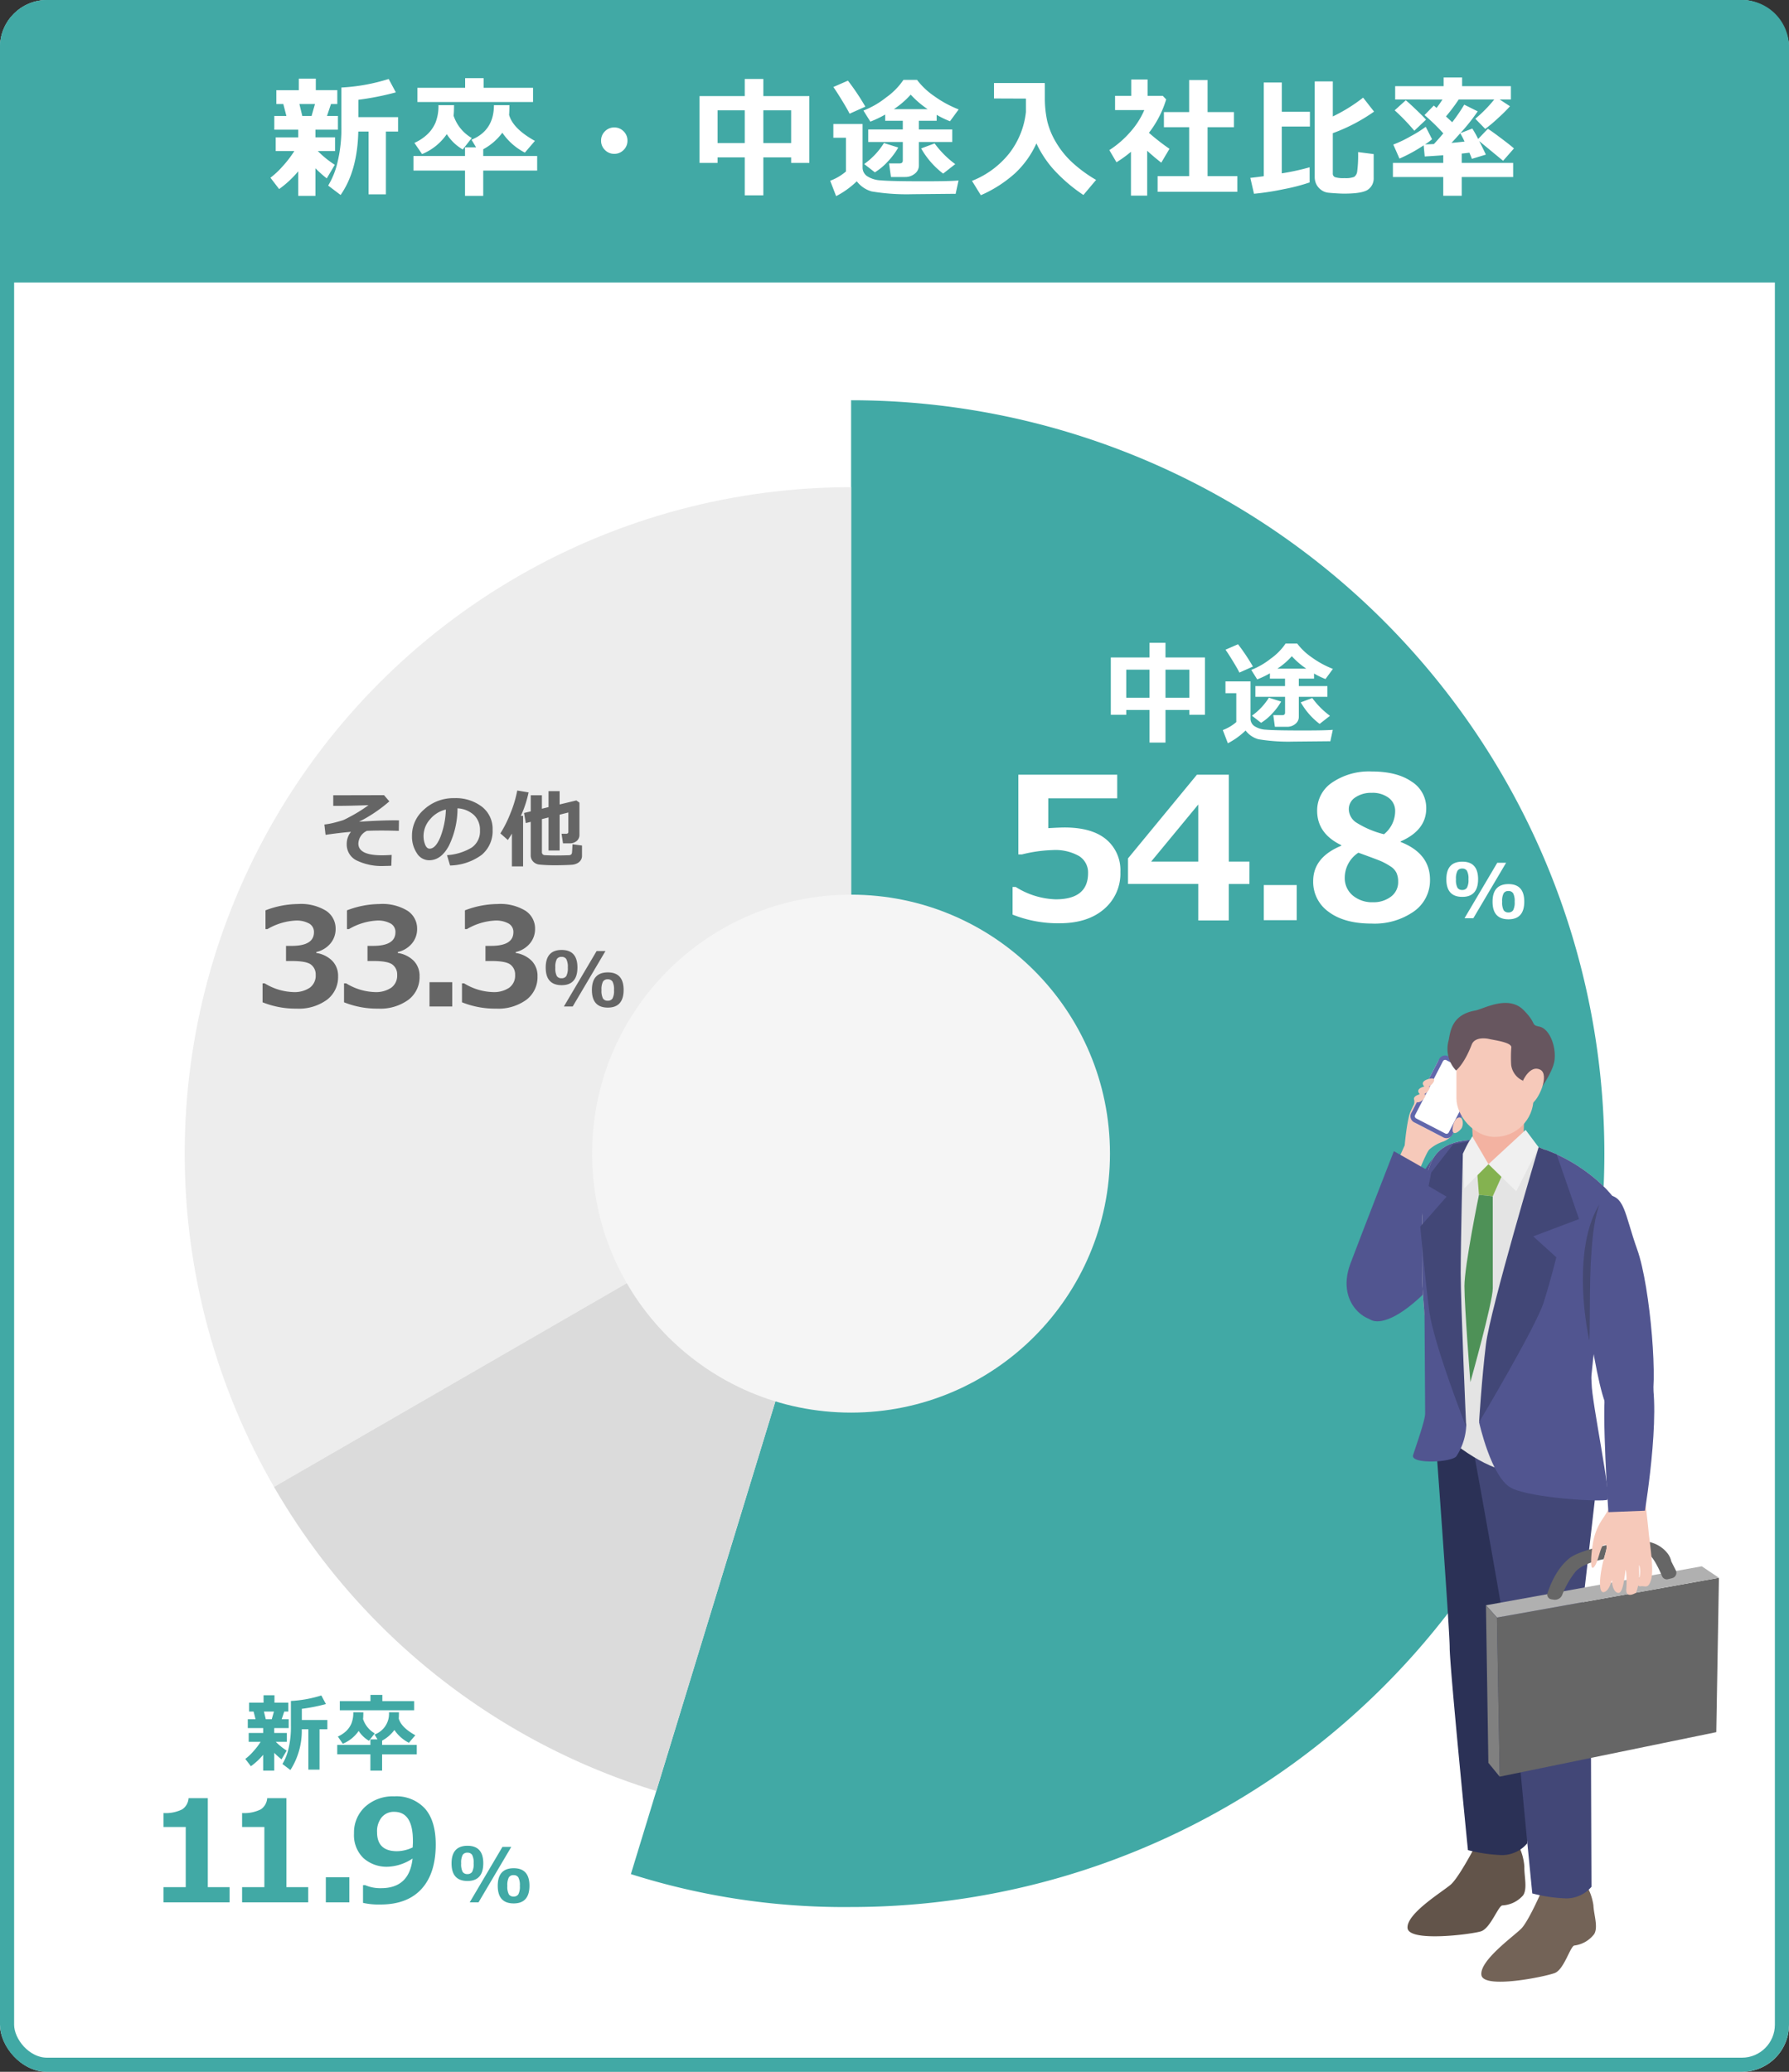
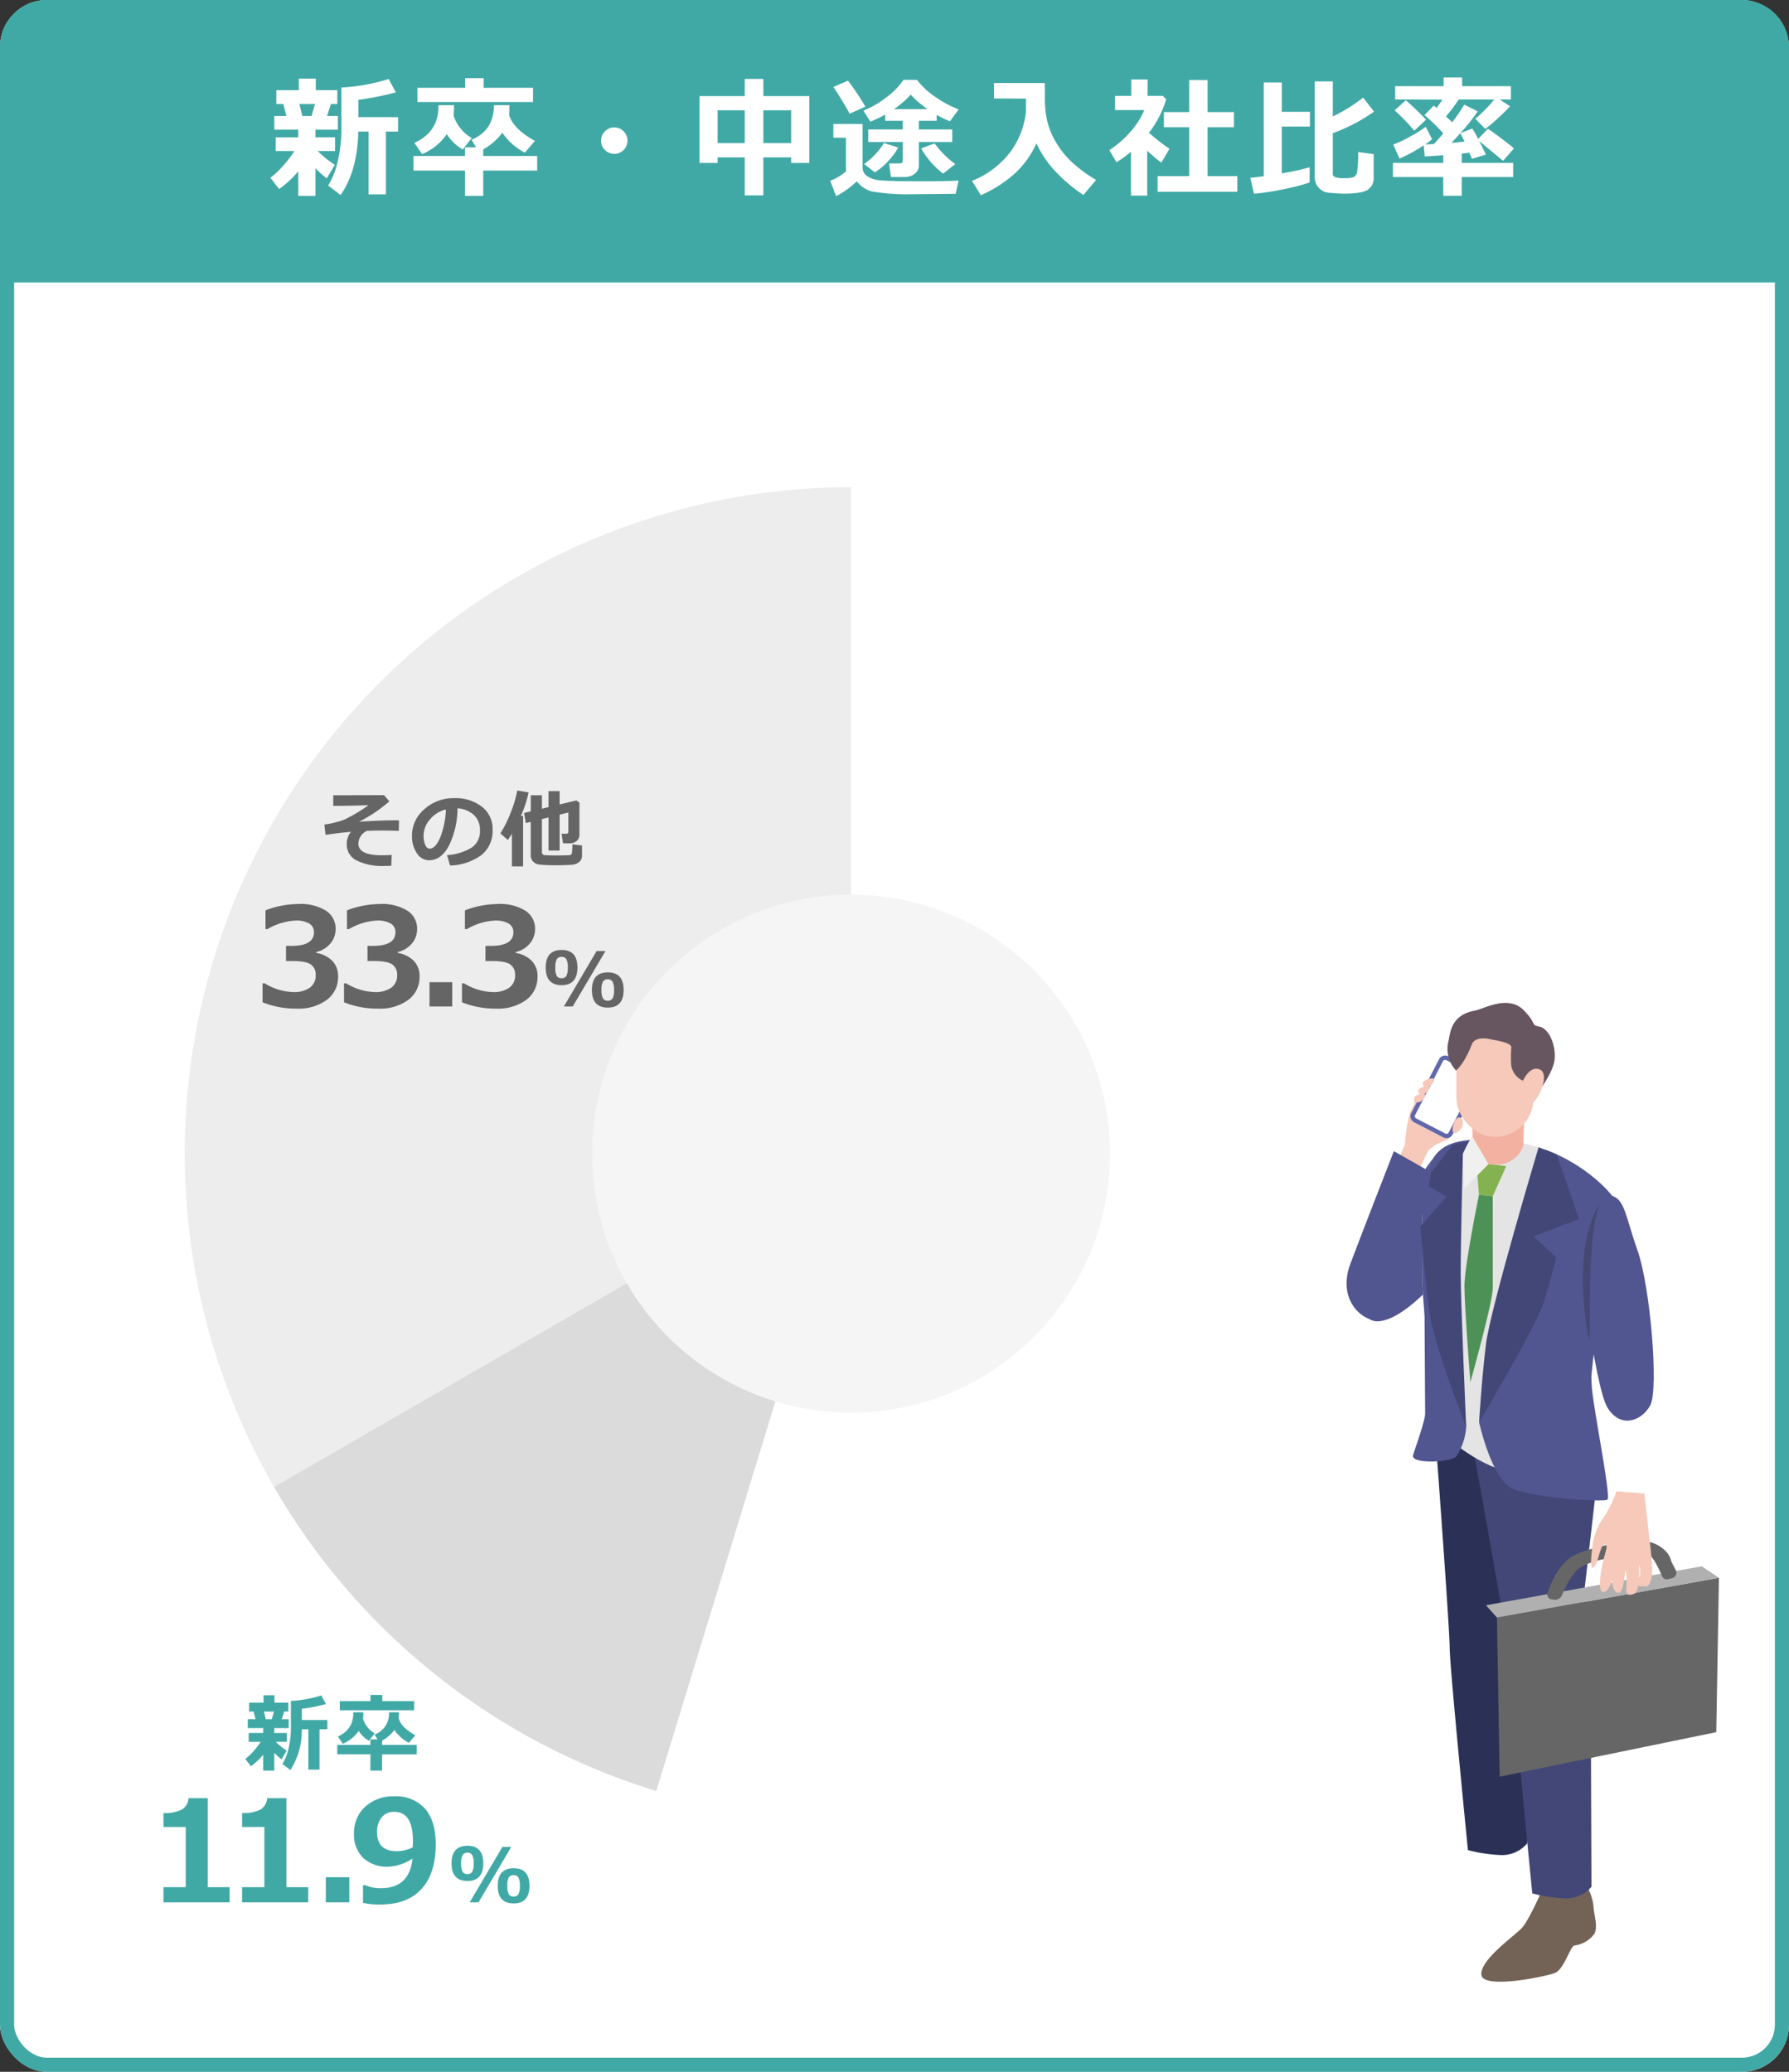
<svg xmlns="http://www.w3.org/2000/svg" width="380" height="440" viewBox="0 0 380 440">
  <rect x="0" y="0" width="380" height="440" fill="#333333" stroke="none" />
  <defs>
    <clipPath id="clip-path">
      <circle id="楕円形_178" data-name="楕円形 178" cx="141.538" cy="141.538" r="141.538" transform="translate(0 0)" fill="#f5f5f5" />
    </clipPath>
    <clipPath id="clip-path-2">
      <path id="パス_4593" data-name="パス 4593" d="M-301.3,476.31c13,.78,21.929,9.4,23.981,12.531s-1.729,20.524-3.457,26.573-2.916,31.218-2.916,31.218-9.722.972-16.312-.108-14.367-8.317-14.367-8.317-3.78-23.008-3.888-33.054-.324-20.956,2.484-25.277S-306.7,475.985-301.3,476.31Z" transform="translate(318.313 -476.119)" fill="none" />
    </clipPath>
  </defs>
  <g id="img03" transform="translate(-1020 -739)">
    <g id="長方形_23506" data-name="長方形 23506" transform="translate(1020 739)" fill="#fff" stroke="#41a9a5" stroke-width="3">
      <rect width="380" height="440" rx="10" stroke="none" />
      <rect x="1.5" y="1.5" width="377" height="437" rx="8.5" fill="none" />
    </g>
    <g id="グループ_9140" data-name="グループ 9140" transform="translate(1154.007 824.003)">
      <g id="グループ_9139" data-name="グループ 9139" transform="translate(0)">
-         <path id="パス_4407" data-name="パス 4407" d="M1111.906,1225.48v-160a160,160,0,0,1,0,320,149.576,149.576,0,0,1-46.775-6.992Z" transform="translate(-1065.131 -1065.48)" fill="#41a9a5" />
-       </g>
+         </g>
    </g>
    <g id="マスクグループ_68" data-name="マスクグループ 68" transform="translate(1059.231 842.465)" clip-path="url(#clip-path)">
      <g id="グループ_9141" data-name="グループ 9141" transform="translate(-18.462 -18.462)">
        <g id="グループ_9136" data-name="グループ 9136">
          <g id="グループ_9135" data-name="グループ 9135">
            <path id="パス_4405" data-name="パス 4405" d="M1133.139,1225.48l-138.553,80a160.007,160.007,0,0,1,58.559-218.565c25.406-14.668,50.658-21.435,79.994-21.435Z" transform="translate(-973.125 -1065.48)" fill="#ededed" />
          </g>
        </g>
        <g id="グループ_9138" data-name="グループ 9138" transform="translate(21.461 160)">
          <g id="グループ_9137" data-name="グループ 9137">
            <path id="パス_4406" data-name="パス 4406" d="M1129.115,1195.48l-46.775,153.008q-60.332-18.447-91.777-73.008Z" transform="translate(-990.562 -1195.48)" fill="#dbdbdb" />
          </g>
        </g>
      </g>
    </g>
    <circle id="楕円形_177" data-name="楕円形 177" cx="55" cy="55" r="55" transform="translate(1145.769 929.003)" fill="#f5f5f5" />
    <path id="パス_5975" data-name="パス 5975" d="M15.2-1.441l-.079,2.3q-.765.044-1.459.044A12.231,12.231,0,0,1,7.743-.268,3.748,3.748,0,0,1,5.651-3.727a4.013,4.013,0,0,1,.9-2.619q-2.373.2-5.4.642L.9-7.9a14.737,14.737,0,0,0,2.281-.435q1.288-.338,1.723-.5T6.948-9.879a30.377,30.377,0,0,0,3.327-2.127q-4.1.149-6.812.149H2.786v-2.25l10.784-.026L14.7-12.814A31.34,31.34,0,0,1,8.279-8.49q4.57-.3,7.673-.3l.791.009-.035,2.232q-2.083-.07-3.691-.07-1.45,0-3.067.062A3.087,3.087,0,0,0,8.121-3.85q0,2.487,4.983,2.487Q14.045-1.362,15.2-1.441ZM27.6.809l-.65-2.2A11.511,11.511,0,0,0,32.193-3a4.15,4.15,0,0,0,1.758-3.647A4.326,4.326,0,0,0,32.685-9.9a5.625,5.625,0,0,0-3.507-1.437,18.152,18.152,0,0,1-1.841,7.976Q25.681-.308,23.167-.308A3.049,3.049,0,0,1,20.521-1.85a6.293,6.293,0,0,1-1.011-3.529V-5.6a7.254,7.254,0,0,1,2.448-5.383A9.237,9.237,0,0,1,28.133-13.5h.36a9.157,9.157,0,0,1,5.849,1.806,5.919,5.919,0,0,1,2.29,4.909,6.56,6.56,0,0,1-2.307,5.326A11.741,11.741,0,0,1,27.6.809Zm-.888-11.892a6.237,6.237,0,0,0-3.362,2.074,5.32,5.32,0,0,0-1.384,3.551,4.859,4.859,0,0,0,.343,1.846q.343.844.958.844,1.239,0,2.25-2.408A17.727,17.727,0,0,0,26.709-11.083ZM43.108.993H40.735V-5.968q-.369.624-.861,1.362L38.283-6.012a24.729,24.729,0,0,0,2.127-4.245,24.465,24.465,0,0,0,1.459-4.86l2.408.4a24.026,24.026,0,0,1-1.635,4.983h.466ZM55.624-1.239a1.629,1.629,0,0,1-.277.936,1.982,1.982,0,0,1-.76.655A2.875,2.875,0,0,1,53.5.646q-.6.048-1.666.079t-1.96.031q-.958,0-1.806-.04t-1.446-.1A2.187,2.187,0,0,1,45.6.268a2,2,0,0,1-.646-.694,1.878,1.878,0,0,1-.224-.918V-8.464L43.688-8.2l-.378-2.145,1.424-.343v-3.419h2.373v2.856l1.406-.343v-3.384h2.355v2.821l3.56-.853.65.466v6.8A1.683,1.683,0,0,1,54.5-4.4a2.24,2.24,0,0,1-1.525.5H51.59l-.308-2.03h.958q.483,0,.483-.4V-10.45l-1.854.466v7.611H48.514V-9.4l-1.406.352V-2.03a.611.611,0,0,0,.536.633q1.2.07,2.364.07.765,0,1.723-.018l1.187-.035a.672.672,0,0,0,.374-.132.564.564,0,0,0,.193-.338q.048-.224.119-1.85l2.021.264Z" transform="translate(1088 922.003)" fill="#656565" />
    <path id="パス_5972" data-name="パス 5972" d="M4.3-4.531Q.914-4.531.914-8.266T4.3-12.008q3.352,0,3.352,3.719Q7.648-4.531,4.3-4.531Zm-.016-6.008a1.126,1.126,0,0,0-1.012.477,3.533,3.533,0,0,0-.316,1.8,3.506,3.506,0,0,0,.316,1.8A1.132,1.132,0,0,0,4.281-6a1.126,1.126,0,0,0,1.012-.477,3.533,3.533,0,0,0,.316-1.8,3.519,3.519,0,0,0-.316-1.777A1.117,1.117,0,0,0,4.281-10.539Zm9.32-1.234L6.648,0H4.773l6.953-11.773ZM14.109.234q-3.383,0-3.383-3.734t3.383-3.742q3.352,0,3.352,3.719Q17.461.234,14.109.234Zm-.016-6.008a1.126,1.126,0,0,0-1.012.477,3.533,3.533,0,0,0-.316,1.8,3.506,3.506,0,0,0,.316,1.8,1.132,1.132,0,0,0,1.012.469,1.126,1.126,0,0,0,1.012-.477,3.533,3.533,0,0,0,.316-1.8,3.519,3.519,0,0,0-.316-1.777A1.117,1.117,0,0,0,14.094-5.773Z" transform="translate(1115 1143.003)" fill="#41a9a5" />
    <path id="パス_5971" data-name="パス 5971" d="M17.769,0H3.721V-3.223H8.452V-16H3.721v-2.959A7.849,7.849,0,0,0,7.7-19.739a3.089,3.089,0,0,0,1.355-2.38H13.14v18.9h4.629Zm16.7,0H20.423V-3.223h4.731V-16H20.423v-2.959a7.849,7.849,0,0,0,3.977-.784,3.089,3.089,0,0,0,1.355-2.38h4.087v18.9h4.629Zm8.739,0h-5V-5.332h5Zm2.9.117V-3.647h.454A8.1,8.1,0,0,0,49.937-3q6.021,0,6.694-6.3a10.155,10.155,0,0,1-5.215,1.743A7.388,7.388,0,0,1,46.187-9.4a6.775,6.775,0,0,1-1.992-5.229,7.388,7.388,0,0,1,2.38-5.676,8.726,8.726,0,0,1,6.174-2.2,8.217,8.217,0,0,1,6.519,2.6q2.285,2.6,2.285,7.625,0,6.138-3.025,9.448T49.761.469A14.816,14.816,0,0,1,46.114.117ZM56.661-11.66q0-.146.029-.659t.015-.747q0-6.152-3.984-6.152a3.322,3.322,0,0,0-2.629,1.15,4.685,4.685,0,0,0-1,3.186q0,4.028,4.248,4.028A7.929,7.929,0,0,0,56.661-11.66Z" transform="translate(1051 1143.003)" fill="#41a9a5" />
    <path id="パス_5976" data-name="パス 5976" d="M18.621-5.637H13.559V1.277H10.172V-5.637H5.227v1.008H1.945V-16.793h8.227V-19.91h3.387v3.117h8.379V-4.629H18.621ZM13.559-8.25h5.063V-14.2H13.559Zm-8.332,0h4.945V-14.2H5.227ZM41.881-4.2a1.881,1.881,0,0,1-.75,1.529,2.7,2.7,0,0,1-1.746.6H36.8l-.34-2.473h1.9q.6,0,.6-.527V-8.437H32.659v-2.285h6.293V-12.3H35.741V-13.43a19.7,19.7,0,0,1-2.7,1.289L31.78-14.156a15.952,15.952,0,0,0,4.113-2.373,12.6,12.6,0,0,0,3.176-3.217h2.473a13.339,13.339,0,0,0,3.141,2.965,19.989,19.989,0,0,0,4.441,2.414l-1.582,2.156a17.263,17.263,0,0,1-2.426-1.172V-12.3H41.881v1.582h6.07v2.285h-6.07ZM37.323-14.414h6.152a17.06,17.06,0,0,1-3.082-2.648A15.581,15.581,0,0,1,37.323-14.414Zm-5.191-.457L29.26-13.582q-.293-.645-1.365-2.4t-1.588-2.461l2.66-1.16A43.094,43.094,0,0,1,32.131-14.871ZM49.1-1.43l-.527,2.438Q48.385,1,48.081,1l-7.324.07a38.75,38.75,0,0,1-7.465-.5,5.159,5.159,0,0,1-2.719-1.852,15.731,15.731,0,0,1-3.762,2.707l-1.078-2.8A9.558,9.558,0,0,0,28.6-3.07V-9.211h-2.3v-2.5h5.32v7.922a1.9,1.9,0,0,0,.791,1.547,4.894,4.894,0,0,0,2.537.785q1.746.164,7.746.164Q47.6-1.289,49.1-1.43Zm-10.969-6A13.323,13.323,0,0,1,36.18-4.84a10.955,10.955,0,0,1-2.314,1.922L31.92-4.43a13.3,13.3,0,0,0,3.6-3.82ZM48.5-4.406,46.3-2.684a15.226,15.226,0,0,1-4.008-4.582l2.449-.914A17.365,17.365,0,0,0,48.5-4.406Z" transform="translate(1254 895.425)" fill="#fff" />
    <path id="パス_5970" data-name="パス 5970" d="M3.9-2.329A14.077,14.077,0,0,1,1.292.1L.105-1.45A11.174,11.174,0,0,0,1.767-3.006a14.9,14.9,0,0,0,1.6-2.083H.826V-6.961H3.9V-8.007H.633V-9.879H2.285l-.422-1.635H.914V-13.4H3.981v-1.573H6.3V-13.4H9.237v1.89H8.376L7.831-9.879H9.325v1.872H6.249v1.046H8.93v1.872H6.574a13.5,13.5,0,0,0,2.32,1.872L7.8-1.362a15.6,15.6,0,0,1-1.547-1.38V1.028H3.9Zm.158-9.185.4,1.635H5.722l.466-1.635ZM15.873.817H13.5V-7.752H12.1A15.449,15.449,0,0,1,9.686.905L7.989-.378A10.724,10.724,0,0,0,9.233-3.423a19.842,19.842,0,0,0,.558-5.155v-5.186a25.892,25.892,0,0,0,6.46-1.169l.976,1.828a37.521,37.521,0,0,1-5.115,1.011v2.373h5.423v1.969H15.873Zm20.091-12.6H20.179v-1.942h6.513v-1.318h2.522v1.318h6.75Zm-10.784.431q-.009.958-.062,1.441A5.539,5.539,0,0,0,27.6-6.873l-1.23,1.564A6.392,6.392,0,0,1,24.186-7.4a7.593,7.593,0,0,1-3.375,2.725L19.766-6.205A6.416,6.416,0,0,0,21.51-7.352,4.819,4.819,0,0,0,22.64-8.965a6.05,6.05,0,0,0,.4-2.391ZM29.161,1.028H26.674V-2.426h-7.04v-2h7.04V-5.6h1.512l-.624-1.037a4.669,4.669,0,0,0,3.059-4.72h2.118q-.009.932-.044,1.327.527,1.89,3.524,3.551l-1.371,1.6a8.289,8.289,0,0,1-3.076-2.716,7.936,7.936,0,0,1-2.61,2.259v.914h7.365v2H29.161Z" transform="translate(1072 1114.003)" fill="#41a9a5" />
    <path id="パス_5978" data-name="パス 5978" d="M4.3-4.531Q.914-4.531.914-8.266T4.3-12.008q3.352,0,3.352,3.719Q7.648-4.531,4.3-4.531Zm-.016-6.008a1.126,1.126,0,0,0-1.012.477,3.533,3.533,0,0,0-.316,1.8,3.506,3.506,0,0,0,.316,1.8A1.132,1.132,0,0,0,4.281-6a1.126,1.126,0,0,0,1.012-.477,3.533,3.533,0,0,0,.316-1.8,3.519,3.519,0,0,0-.316-1.777A1.117,1.117,0,0,0,4.281-10.539Zm9.32-1.234L6.648,0H4.773l6.953-11.773ZM14.109.234q-3.383,0-3.383-3.734t3.383-3.742q3.352,0,3.352,3.719Q17.461.234,14.109.234Zm-.016-6.008a1.126,1.126,0,0,0-1.012.477,3.533,3.533,0,0,0-.316,1.8,3.506,3.506,0,0,0,.316,1.8,1.132,1.132,0,0,0,1.012.469,1.126,1.126,0,0,0,1.012-.477,3.533,3.533,0,0,0,.316-1.8,3.519,3.519,0,0,0-.316-1.777A1.117,1.117,0,0,0,14.094-5.773Z" transform="translate(1326.307 934.003)" fill="#fff" />
-     <path id="パス_5977" data-name="パス 5977" d="M3.076-1.189V-7.055h.677a16.9,16.9,0,0,0,8.47,2.625q6.891,0,6.891-5.558a4.106,4.106,0,0,0-1.907-3.63,10.219,10.219,0,0,0-5.64-1.271,29.84,29.84,0,0,0-6.5.923H4.307V-30.905h21v5.024H10.664v6.337q2.358-.144,3.466-.144,5.783,0,8.818,2.512a8.521,8.521,0,0,1,3.035,6.942A9.906,9.906,0,0,1,22.5-2.348q-3.486,3-9.454,3A25.987,25.987,0,0,1,3.076-1.189Zm50.318-6.5H49.005V.062h-6.48V-7.69H27.6v-5.435l14.643-17.78h6.768v18.457h4.389ZM42.525-12.448v-12.12L32.517-12.448ZM63.435,0H56.442V-7.465h6.993ZM72.9-15.812v-.123q-5.127-2.461-5.127-7.321a7.125,7.125,0,0,1,3.2-5.988,13.921,13.921,0,0,1,8.408-2.338q5.332,0,8.449,2.143a6.6,6.6,0,0,1,3.117,5.691q0,4.635-5.435,7.014v.123q6.234,2.44,6.234,8.019a8.055,8.055,0,0,1-3.415,6.727A14.557,14.557,0,0,1,79.32.718q-5.763,0-9.075-2.471a7.78,7.78,0,0,1-3.312-6.552Q66.933-13.351,72.9-15.812Zm11.443-7.321a3.425,3.425,0,0,0-1.374-2.851,5.689,5.689,0,0,0-3.589-1.066,5.989,5.989,0,0,0-3.486.964A2.958,2.958,0,0,0,74.5-23.543,3.458,3.458,0,0,0,76-20.795a19.908,19.908,0,0,0,5.968,2.543A6.329,6.329,0,0,0,84.345-23.133Zm-7.813,8.8a6.373,6.373,0,0,0-2.892,5.25A4.8,4.8,0,0,0,75.321-5.26a6.371,6.371,0,0,0,4.307,1.446,6.084,6.084,0,0,0,3.814-1.179A3.807,3.807,0,0,0,84.98-8.183a4.5,4.5,0,0,0-.359-1.876,3.49,3.49,0,0,0-1.374-1.436,14.007,14.007,0,0,0-1.856-1.015Q80.551-12.879,76.531-14.335Z" transform="translate(1232 934.425)" fill="#fff" />
    <path id="パス_5974" data-name="パス 5974" d="M4.3-4.531Q.914-4.531.914-8.266T4.3-12.008q3.352,0,3.352,3.719Q7.648-4.531,4.3-4.531Zm-.016-6.008a1.126,1.126,0,0,0-1.012.477,3.533,3.533,0,0,0-.316,1.8,3.506,3.506,0,0,0,.316,1.8A1.132,1.132,0,0,0,4.281-6a1.126,1.126,0,0,0,1.012-.477,3.533,3.533,0,0,0,.316-1.8,3.519,3.519,0,0,0-.316-1.777A1.117,1.117,0,0,0,4.281-10.539Zm9.32-1.234L6.648,0H4.773l6.953-11.773ZM14.109.234q-3.383,0-3.383-3.734t3.383-3.742q3.352,0,3.352,3.719Q17.461.234,14.109.234Zm-.016-6.008a1.126,1.126,0,0,0-1.012.477,3.533,3.533,0,0,0-.316,1.8,3.506,3.506,0,0,0,.316,1.8,1.132,1.132,0,0,0,1.012.469,1.126,1.126,0,0,0,1.012-.477,3.533,3.533,0,0,0,.316-1.8,3.519,3.519,0,0,0-.316-1.777A1.117,1.117,0,0,0,14.094-5.773Z" transform="translate(1135 952.753)" fill="#656565" />
    <path id="パス_5973" data-name="パス 5973" d="M1.77-.892V-4.914h.453A12.337,12.337,0,0,0,8.3-3.059a5.8,5.8,0,0,0,3.5-.927A3.156,3.156,0,0,0,13.056-6.7a2.619,2.619,0,0,0-.984-2.188Q11.087-9.657,8-9.657H6.754v-3.214H7.93q4.758,0,4.758-2.9a2.04,2.04,0,0,0-1.02-1.848,5.545,5.545,0,0,0-2.9-.63A13.109,13.109,0,0,0,2.818-16.44H2.393v-3.979a19.733,19.733,0,0,1,6.924-1.345,10.2,10.2,0,0,1,5.954,1.444,4.5,4.5,0,0,1,2.018,3.837,4.72,4.72,0,0,1-1.119,3.122,5.439,5.439,0,0,1-2.988,1.791v.2a6.057,6.057,0,0,1,3.384,1.664A4.544,4.544,0,0,1,17.813-6.4a6.018,6.018,0,0,1-2.379,4.984A10.157,10.157,0,0,1,8.992.453,18.881,18.881,0,0,1,1.77-.892Zm17.306,0V-4.914h.453A12.337,12.337,0,0,0,25.6-3.059a5.8,5.8,0,0,0,3.5-.927A3.156,3.156,0,0,0,30.362-6.7a2.619,2.619,0,0,0-.984-2.188q-.984-.772-4.071-.772H24.06v-3.214h1.175q4.758,0,4.758-2.9a2.04,2.04,0,0,0-1.02-1.848,5.545,5.545,0,0,0-2.9-.63,13.109,13.109,0,0,0-5.947,1.813H19.7v-3.979a19.733,19.733,0,0,1,6.924-1.345,10.2,10.2,0,0,1,5.954,1.444A4.5,4.5,0,0,1,34.6-16.482a4.72,4.72,0,0,1-1.119,3.122,5.439,5.439,0,0,1-2.988,1.791v.2a6.057,6.057,0,0,1,3.384,1.664A4.544,4.544,0,0,1,35.119-6.4a6.018,6.018,0,0,1-2.379,4.984A10.157,10.157,0,0,1,26.3.453,18.881,18.881,0,0,1,19.076-.892ZM42.06,0H37.232V-5.154H42.06Zm2.07-.892V-4.914h.453a12.337,12.337,0,0,0,6.075,1.855,5.8,5.8,0,0,0,3.5-.927A3.156,3.156,0,0,0,55.415-6.7a2.619,2.619,0,0,0-.984-2.188q-.984-.772-4.071-.772H49.114v-3.214H50.29q4.758,0,4.758-2.9a2.04,2.04,0,0,0-1.02-1.848,5.545,5.545,0,0,0-2.9-.63,13.109,13.109,0,0,0-5.947,1.813h-.425v-3.979a19.733,19.733,0,0,1,6.924-1.345,10.2,10.2,0,0,1,5.954,1.444,4.5,4.5,0,0,1,2.018,3.837,4.72,4.72,0,0,1-1.119,3.122,5.439,5.439,0,0,1-2.988,1.791v.2a6.057,6.057,0,0,1,3.384,1.664A4.544,4.544,0,0,1,60.173-6.4a6.018,6.018,0,0,1-2.379,4.984A10.157,10.157,0,0,1,51.352.453,18.881,18.881,0,0,1,44.13-.892Z" transform="translate(1074 952.753)" fill="#656565" />
    <g id="グループ_9273" data-name="グループ 9273" transform="translate(1646.394 515.902)">
      <path id="パス_4580" data-name="パス 4580" d="M-320.535,464.592v2.852l1.439-2.852Z" transform="translate(-5.447 -7.823)" fill="#f6c9ba" />
      <path id="パス_4581" data-name="パス 4581" d="M-321.492,480.132s1.924-4.98,2.641-5.7a8.524,8.524,0,0,1,3.019-1.7,4.483,4.483,0,0,0,1.919-1.485l-6.869-8.853a37.9,37.9,0,0,0-2.088,4.015c-.763,1.817-1.225,7.154-1.225,7.154l-1.962,4.339Z" transform="translate(-3.931 -7.22)" fill="#f6c9ba" />
      <g id="グループ_9270" data-name="グループ 9270" transform="translate(-327.308 446.755)">
        <rect id="長方形_23611" data-name="長方形 23611" width="9.901" height="15.787" rx="2.011" transform="matrix(-0.888, -0.459, 0.459, -0.888, 8.794, 18.57)" fill="#fff" />
        <path id="パス_4582" data-name="パス 4582" d="M-314.049,452.474l6.2,3.209a.532.532,0,0,1,.228.715l-5.913,11.431a.531.531,0,0,1-.715.227l-6.2-3.209a.531.531,0,0,1-.228-.715l4.087-7.9,1.826-3.529a.532.532,0,0,1,.715-.228m.426-.824a1.458,1.458,0,0,0-1.965.625l-5.913,11.431a1.458,1.458,0,0,0,.625,1.965l6.2,3.209a1.458,1.458,0,0,0,1.966-.625l5.913-11.43a1.459,1.459,0,0,0-.625-1.966l-6.2-3.209Z" transform="translate(322.172 -450.98)" fill="#6167ab" />
      </g>
-       <path id="パス_4583" data-name="パス 4583" d="M-299.018,682.568a11.808,11.808,0,0,1,1.314,4.641c-.062,2,.7,4.683-.279,6.094a6.274,6.274,0,0,1-4.352,2.123c-.869-.065-2.548,4.877-4.6,5.51s-15.377,2.349-15.586-.725,7.386-7.662,9.16-9.19,5.346-8.426,5.346-8.426Z" transform="translate(-4.9 -67.668)" fill="#62544a" />
      <path id="パス_4584" data-name="パス 4584" d="M-314.588,557.216s3.2,43.063,3.2,47.174,3.877,42.994,3.877,42.994a32.634,32.634,0,0,0,7.283,1.058,7,7,0,0,0,5.286-2.467s-.117-30.19-.117-37-2.7-14.684-1.762-22.672,2.937-25.492,2.937-25.492l-10.924-10.454Z" transform="translate(-7.08 -31.369)" fill="#2b3156" />
      <path id="パス_4585" data-name="パス 4585" d="M-278.759,694.011a11.8,11.8,0,0,1,1.656,4.531c.087,2,1.045,4.617.174,6.1a6.272,6.272,0,0,1-4.182,2.44c-.871,0-2.178,5.053-4.182,5.838s-15.16,3.485-15.6.435,6.8-8.19,8.452-9.845,4.7-8.8,4.7-8.8Z" transform="translate(-10.835 -70.81)" fill="#736357" />
      <path id="パス_4586" data-name="パス 4586" d="M-303.48,564.912s8.811,48.046,8.811,52.158,3.877,42.994,3.877,42.994a32.652,32.652,0,0,0,7.283,1.057,7,7,0,0,0,5.286-2.466s-.118-30.19-.118-37-2.7-14.684-1.762-22.672,2.937-25.492,2.937-25.492l-10.925-10.455Z" transform="translate(-10.129 -34.85)" fill="#424777" />
      <path id="パス_4587" data-name="パス 4587" d="M-330.387,497.888c5.185-8.781,8.593-19.718,14.458-20.466s7.9,9.262,7.075,12.831-13.589,22.317-22.157,24.588C-336.98,516.423-336.849,508.832-330.387,497.888Z" transform="translate(-1.375 -11.334)" fill="#515590" />
      <path id="パス_4588" data-name="パス 4588" d="M-301.3,476.31c13,.78,21.929,9.4,23.981,12.531s-1.729,20.524-3.457,26.573-2.916,31.218-2.916,31.218-9.722.972-16.312-.108-14.367-8.317-14.367-8.317-3.78-23.008-3.888-33.054-.324-20.956,2.484-25.277S-306.7,475.985-301.3,476.31Z" transform="translate(-6.057 -10.988)" fill="#e4e4e4" />
      <path id="パス_4589" data-name="パス 4589" d="M-302.35,482.817l6.324.771-2.853,6.4-2.931-.309Z" transform="translate(-10.44 -12.827)" fill="#84b250" />
      <path id="パス_4590" data-name="パス 4590" d="M-302.773,492.279l2.931.308s.006,16.516.006,19.517-4.76,19.942-4.76,19.942-1.26-16.034-1.26-20.385S-302.773,492.279-302.773,492.279Z" transform="translate(-9.477 -15.424)" fill="#4e9157" />
      <g id="グループ_9272" data-name="グループ 9272" transform="translate(-324.37 465.131)">
        <g id="グループ_9271" data-name="グループ 9271" clip-path="url(#clip-path-2)">
          <path id="パス_4591" data-name="パス 4591" d="M-283.561,471.918s-4.86,12.962-4.86,26.3-4.653,47.156-4.653,47.156l14.5,2.945,13.459-6.605-1.745-51.845-10.967-17.073Z" transform="translate(311.384 -474.965)" fill="#515590" />
          <path id="パス_4592" data-name="パス 4592" d="M-311.429,474.088s-1.991,3.161-2.076,3.5c-2.827,11.308.52,50.194.52,55.156,0,5.857-5.117,3.294-5.117,3.294l-8.225-20.688-5.857-30.533,11.59-13.585Z" transform="translate(322.122 -474.777)" fill="#515590" />
        </g>
      </g>
      <path id="パス_4594" data-name="パス 4594" d="M-266.736,492.279s-4.536,3.636-5.438,6.181,3.123,34.369,5.89,38.963,7.3,2.9,9.115-.453.033-25.209-2.765-33.05S-262.517,492.3-266.736,492.279Z" transform="translate(-18.689 -15.424)" fill="#515590" />
      <path id="パス_4595" data-name="パス 4595" d="M-301.567,549.324s2.583,11.782,6.847,13.966,19.451,3.016,20.387,2.5-3.328-21.011-3.328-24.652-4.056-16.954-4.056-16.954H-293.16Z" transform="translate(-10.655 -24.183)" fill="#515590" />
      <path id="パス_4596" data-name="パス 4596" d="M-309.606,550.341a12.931,12.931,0,0,1-2.08,6.657c-.937,1.352-9.839,1.754-9.215-.222s2.558-7.371,2.558-8.827-.137-22.062-.137-22.062Z" transform="translate(-5.338 -24.652)" fill="#515590" />
      <path id="パス_4597" data-name="パス 4597" d="M-303.728,468.941l.334,7.025s.134,3.212,4.817,3.145a6,6,0,0,0,5.82-4.081l.075-2.786.126-4.641Z" transform="translate(-10.061 -8.65)" fill="#f3b2a1" />
      <rect id="長方形_23612" data-name="長方形 23612" width="16.371" height="23.802" rx="8.185" transform="translate(-317.034 440.751)" fill="#f6c9ba" />
      <path id="パス_4598" data-name="パス 4598" d="M-294.778,452.608h0a4.239,4.239,0,0,1-2.5-3.344,28.288,28.288,0,0,1,.028-3.715c.119-1.072-3.572-1.535-4.654-1.783s-3.161-.363-3.762,1.191c-1.641,4.245-3.326,5.491-3.326,5.491a6.719,6.719,0,0,1-1.585-6.338c.384-1.727.509-5.49,5.66-6.4,1.729-.3,6.995-3.433,10.3-.073,2.913,2.958,1.362,3.08,3.374,3.5s3.546,3.991,3.169,7.135-4.8,8.6-4.8,8.6Z" transform="translate(-8.128 0)" fill="#67565f" />
      <path id="パス_4599" data-name="パス 4599" d="M-288.725,457.891s1.509-3.4,3.647-2.348-.419,6.708-1.928,7.3-1.468.251-1.468.251Z" transform="translate(-14.18 -5.283)" fill="#f6c9ba" />
-       <path id="パス_4600" data-name="パス 4600" d="M-290.926,473.267l-7.894,7.281,5.9,5.748,4.752-9.35Z" transform="translate(-11.409 -10.205)" fill="#f0f0f0" />
      <path id="パス_4601" data-name="パス 4601" d="M-300.88,481.07l-5.135,5.135-.307-7.357,1.993-3.679Z" transform="translate(-9.349 -10.727)" fill="#f0f0f0" />
      <path id="パス_4602" data-name="パス 4602" d="M-288.922,478.338s-10.269,34.335-11.189,41.846-1.456,16.554-1.456,16.554,12.109-20.31,13.718-25.444,2.683-9.58,2.683-9.58l-4.9-4.445,9.733-3.679-4.752-13.719Z" transform="translate(-10.655 -11.597)" fill="#424777" />
      <path id="パス_4603" data-name="パス 4603" d="M-309.744,479.254s-.46,19.007-.46,25.291,1.17,32.76,1.17,32.76-6.918-17.585-7.838-24.636-1.916-17.934-1.916-17.934l5.595-6.361-4.982-2.913,6.361-8.2,3.3-.613Z" transform="translate(-5.927 -11.133)" fill="#424777" />
      <path id="パス_4604" data-name="パス 4604" d="M-298.82,483.3" transform="translate(-11.409 -12.96)" fill="#f6c9ba" />
      <path id="パス_4605" data-name="パス 4605" d="M-267.683,495.124c-4.656,7.456-3.9,20.545-2.124,28.909.073-1.233.074-2.454.081-3.675.031-4.237.028-8.5.21-12.729.286-4.2.458-8.475,1.834-12.505Z" transform="translate(-18.996 -16.205)" fill="#444872" />
      <path id="パス_4606" data-name="パス 4606" d="M-322.378,484l-7.944-4.509s-6.6,16.9-9.224,23.864c-3.546,9.388,5.309,14.088,7.374,11.231C-326.559,506.821-322.378,484-322.378,484Z" transform="translate(0 -11.914)" fill="#515590" />
      <path id="パス_4607" data-name="パス 4607" d="M-307.5,472.023c.545-.641.5-2.548-.482-2.394s-1.4,1.982-1.345,2.754S-308.5,473.2-307.5,472.023Z" transform="translate(-8.524 -9.203)" fill="#f6c9ba" />
      <path id="パス_4608" data-name="パス 4608" d="M-316.1,459.409c.643-.711.71-1.42-.426-1.171s-1.774.71-1.455,1.349S-316.78,460.154-316.1,459.409Z" transform="translate(-6.124 -6.064)" fill="#f6c9ba" />
      <path id="パス_4609" data-name="パス 4609" d="M-317.435,461.626c.643-.711.71-1.419-.426-1.171s-1.774.709-1.454,1.349S-318.109,462.371-317.435,461.626Z" transform="translate(-5.759 -6.673)" fill="#f6c9ba" />
      <path id="パス_4610" data-name="パス 4610" d="M-318.686,463.885c.643-.712.71-1.42-.426-1.172s-1.774.71-1.455,1.349S-319.36,464.63-318.686,463.885Z" transform="translate(-5.416 -7.293)" fill="#f6c9ba" />
      <path id="パス_4611" data-name="パス 4611" d="M-249.187,604.388l-47.155,8.44.587,33.792,46.005-9.453Z" transform="translate(-12.089 -46.204)" fill="#666" />
      <path id="パス_4612" data-name="パス 4612" d="M-250.071,603.464l-3.648-2.442-45.842,8.275,2.335,2.607Z" transform="translate(-11.205 -45.28)" fill="#b0b0b0" />
      <path id="パス_4613" data-name="パス 4613" d="M-269.1,594.85s.334-.083-.081,1.438l-.415,1.52s-4.16.694-5.952,2.589a18.9,18.9,0,0,0-2.885,5.016,1.661,1.661,0,0,1-1.78,1l-.52-.078a1.011,1.011,0,0,1-.817-1.308c.577-1.788,1.98-5.274,4.659-7.418C-274.929,596.039-269.1,594.85-269.1,594.85Z" transform="translate(-16.138 -43.585)" fill="#666" />
      <path id="パス_4614" data-name="パス 4614" d="M-252.383,593.8a7.078,7.078,0,0,1,2.847,1.186,6.787,6.787,0,0,1,1.354,1.293,4.21,4.21,0,0,1,.8,1.713l.955,1.892a1.174,1.174,0,0,1-.768,1.67l-1.032.253a1.1,1.1,0,0,1-1.1-.654c-.643-1.472-2.226-5.064-3.568-4.942Z" transform="translate(-24.017 -43.297)" fill="#666" />
      <path id="パス_4615" data-name="パス 4615" d="M-264.1,594.993c.269-1.427.161,4.361-1.645,5.369s-1.1-4.165-.326-6.885.823-3.143.03-3.024-1.166,3.762-2.166,4.747-.452-4.028.008-6.056a12.709,12.709,0,0,1,2.009-4.407,25.322,25.322,0,0,0,2.815-5.661l5.9.46s.726,5.99.918,8.118,1.168,7.94.553,10.092-1.233,1.364-2.2,1.488c-.936.12-.623-.755-.392-1.568a4.816,4.816,0,0,0,.091-2.786c-.32-.7.435,2.927-.726,5.734,0,0-2.268,1.441-2.057-.877.163-1.782-.093-4.709-.2-3.778-.209,1.793-.563,4.63-1.424,4.686S-264.886,599.155-264.1,594.993Z" transform="translate(-19.659 -39.255)" fill="#f6c9ba" />
-       <path id="パス_4616" data-name="パス 4616" d="M-255.8,542.336c3.642,5.817-.475,30.766-.475,30.766l-7.765.309s-1.479-21.72-.581-26.305S-255.8,542.336-255.8,542.336Z" transform="translate(-20.72 -29.168)" fill="#515590" />
-       <path id="パス_4617" data-name="パス 4617" d="M-296.639,648.828l-2.407-2.939-.515-33.461,2.335,2.607Z" transform="translate(-11.205 -48.412)" fill="gray" />
+       <path id="パス_4616" data-name="パス 4616" d="M-255.8,542.336l-7.765.309s-1.479-21.72-.581-26.305S-255.8,542.336-255.8,542.336Z" transform="translate(-20.72 -29.168)" fill="#515590" />
    </g>
    <path id="長方形_23633" data-name="長方形 23633" d="M10,0H370a10,10,0,0,1,10,10V60a0,0,0,0,1,0,0H0a0,0,0,0,1,0,0V10A10,10,0,0,1,10,0Z" transform="translate(1020 739.004)" fill="#41a9a5" />
    <path id="パス_5946" data-name="パス 5946" d="M-126.65-3.623A21.9,21.9,0,0,1-130.71.15l-1.846-2.406a17.382,17.382,0,0,0,2.584-2.42,23.174,23.174,0,0,0,2.488-3.24h-3.951v-2.912h4.785v-1.627h-5.086v-2.912h2.57l-.656-2.543H-131.3V-20.85h4.771V-23.3h3.609v2.447h4.566v2.939h-1.34l-.848,2.543h2.324v2.912H-123v1.627h4.17v2.912h-3.664A20.992,20.992,0,0,0-118.884-5l-1.709,2.885A24.26,24.26,0,0,1-123-4.266V1.6h-3.65Zm.246-14.287.615,2.543h1.969l.725-2.543Zm18.375,19.182h-3.691v-13.33h-2.174q-.191,8.367-3.76,13.467l-2.639-2a16.681,16.681,0,0,0,1.935-4.737,30.865,30.865,0,0,0,.868-8.019V-21.41a40.277,40.277,0,0,0,10.049-1.818l1.518,2.844a58.365,58.365,0,0,1-7.957,1.572v3.691h8.436v3.063h-2.584Zm31.252-19.605h-24.555v-3.021H-91.2v-2.051h3.924v2.051h10.5Zm-16.775.67q-.014,1.49-.1,2.242a8.617,8.617,0,0,0,3.855,4.73l-1.914,2.434A9.943,9.943,0,0,1-95.1-11.512a11.811,11.811,0,0,1-5.25,4.238l-1.627-2.379a9.981,9.981,0,0,0,2.714-1.784A7.5,7.5,0,0,0-97.5-13.945a9.411,9.411,0,0,0,.629-3.719ZM-87.358,1.6h-3.869V-3.773h-10.951v-3.1h10.951V-8.709h2.352l-.971-1.613q4.758-1.955,4.758-7.342h3.295q-.014,1.449-.068,2.064.82,2.939,5.482,5.523l-2.133,2.488A12.9,12.9,0,0,1-83.3-11.812,12.345,12.345,0,0,1-87.358-8.3v1.422H-75.9v3.1H-87.358Zm30.637-11.73a2.7,2.7,0,0,1-.82,1.982,2.7,2.7,0,0,1-1.982.82,2.7,2.7,0,0,1-1.982-.82,2.7,2.7,0,0,1-.82-1.982,2.7,2.7,0,0,1,.82-1.982,2.7,2.7,0,0,1,1.982-.82,2.7,2.7,0,0,1,1.982.82A2.7,2.7,0,0,1-56.721-10.131Zm34.766,3.555h-5.906V1.49h-3.951V-6.576h-5.77V-5.4H-41.41V-19.592h9.6v-3.637h3.951v3.637h9.775V-5.4h-3.869Zm-5.906-3.049h5.906V-16.57h-5.906Zm-9.721,0h5.77V-16.57h-5.77ZM5.182-4.895A2.194,2.194,0,0,1,4.307-3.11a3.154,3.154,0,0,1-2.037.7H-.752l-.4-2.885H1.066q.7,0,.7-.615V-9.844H-5.578V-12.51H1.764v-1.846H-1.982v-1.312a22.983,22.983,0,0,1-3.145,1.5L-6.6-16.516a18.611,18.611,0,0,0,4.8-2.769A14.694,14.694,0,0,0,1.9-23.037H4.785a15.562,15.562,0,0,0,3.664,3.459,23.32,23.32,0,0,0,5.182,2.816l-1.846,2.516a20.14,20.14,0,0,1-2.83-1.367v1.258H5.182v1.846h7.082v2.666H5.182ZM-.137-16.816H7.041a19.9,19.9,0,0,1-3.6-3.09A18.178,18.178,0,0,1-.137-16.816Zm-6.057-.533-3.35,1.5q-.342-.752-1.593-2.8t-1.853-2.871l3.1-1.354A50.276,50.276,0,0,1-6.193-17.35ZM13.6-1.668l-.615,2.844q-.219-.014-.574-.014l-8.545.082A45.208,45.208,0,0,1-4.84.656,6.019,6.019,0,0,1-8.012-1.5,18.353,18.353,0,0,1-12.4,1.654l-1.258-3.268a11.151,11.151,0,0,0,3.35-1.969v-7.164h-2.68v-2.912h6.207v9.242a2.21,2.21,0,0,0,.923,1.8A5.71,5.71,0,0,0-2.9-1.7Q-.861-1.5,6.139-1.5,11.854-1.5,13.6-1.668Zm-12.8-7A15.543,15.543,0,0,1-1.47-5.646,12.78,12.78,0,0,1-4.17-3.4l-2.27-1.764a15.519,15.519,0,0,0,4.2-4.457Zm12.1,3.527-2.57,2.01A17.763,17.763,0,0,1,5.66-8.477L8.518-9.543A20.26,20.26,0,0,0,12.906-5.141Zm17.239-4.4a19.89,19.89,0,0,1-4.491,6.3,26.953,26.953,0,0,1-7.308,4.7L16.459-1.586a19.007,19.007,0,0,0,7.875-5.79,17.363,17.363,0,0,0,3.582-8.839v-2.844l-6.781-.027v-3.281H31.922q.014.342.014.738v2.488a22.6,22.6,0,0,0,.5,4.826,15.98,15.98,0,0,0,1.846,4.5A18.882,18.882,0,0,0,37.719-5.53a29.209,29.209,0,0,0,5.1,3.739l-2.693,3.2a33.9,33.9,0,0,1-6.467-5.571A23.007,23.007,0,0,1,30.145-9.543ZM53.673,1.545H50.227V-7.766a25.226,25.226,0,0,1-3.076,2.229L45.633-8.121A20.826,20.826,0,0,0,50.1-11.99a17.132,17.132,0,0,0,2.96-4.635H46.85v-3.021h3.432v-3.473h3.473v3.473h3.227l.725.752a21.921,21.921,0,0,1-3.664,7.1,47.611,47.611,0,0,0,4.361,3.4L56.667-5.455Q55.012-6.74,53.673-7.984ZM72.827.738H55.887V-2.6h6.7V-12.988H57.227V-16.2h5.359V-23.01H66.5V-16.2H72.1v3.213H66.5V-2.6h6.33ZM101.782-2.2a2.886,2.886,0,0,1-1.169,2.44q-1.169.882-5.106.882-.684,0-1.75-.068T92.123.923a3.03,3.03,0,0,1-1.08-.328,3.372,3.372,0,0,1-.937-.731,3.149,3.149,0,0,1-.636-1.039,3.607,3.607,0,0,1-.212-1.258V-22.709H93.1v7.438a34.493,34.493,0,0,0,6.439-3.992l2.324,2.967a37.264,37.264,0,0,1-8.764,4.58v8.531a.8.8,0,0,0,.451.8,5.849,5.849,0,0,0,2.01.212,5.093,5.093,0,0,0,2.078-.26A1.665,1.665,0,0,0,98.282-3.6a26.117,26.117,0,0,0,.191-4.1l3.309.424Zm-13.6.943a39.677,39.677,0,0,1-5.5,1.429,55.574,55.574,0,0,1-6.323.978l-.779-3.377q1.3-.137,2.857-.355V-22.477h3.828v6.221h5.975v3.131H82.259v9.939a50.859,50.859,0,0,0,5.92-1.285Zm26-9.174A11.193,11.193,0,0,1,112.7-9.338q1.066-.027,1.873-.068.957-1.025,2-2.27a42.116,42.116,0,0,0-3.992-3.883l1.969-2.023q.137.109.588.506.7-.916,1.258-1.791H106.347V-21.7h10.295v-1.846h3.924V-21.7h10.363v2.83H128.55l2.188,1.436a32.638,32.638,0,0,1-2.5,2.481,29.523,29.523,0,0,1-2.762,2.331l-2.105-2.16a28.941,28.941,0,0,0,4.02-4.088h-7.547a39.047,39.047,0,0,1-2.707,3.6l1.326,1.23a37.164,37.164,0,0,0,2.557-3.732l2.857,1.422a40.71,40.71,0,0,1-3.691,4.635l2.543-.984a20.642,20.642,0,0,1,1.244,2.215l2.064-2.16q.6.342,2.789,1.989t2.748,2.181l-2.3,2.625L124.2-10.035Q125-8.49,125.611-7.164l-2.967.9q-.123-.342-.533-1.312-.711.1-1.627.191V-5.4h10.924v2.994H120.484V1.572H116.56V-2.406H105.868V-5.4H116.56V-7.027q-2.051.15-3.937.26L112.4-9.133a32.739,32.739,0,0,1-5.141,2.816L105.95-9.3a24.791,24.791,0,0,0,3.678-1.757,24.478,24.478,0,0,0,3.213-2.017Zm4.129.779q1.326-.109,2.775-.287-.451-.971-.916-1.764Q119.144-10.541,118.31-9.652ZM112.9-14.588l-2.488,2.352a44.549,44.549,0,0,0-4.17-4.334l2.352-2.133q.492.369,2.105,1.907T112.9-14.588Z" transform="translate(1210 779)" fill="#fff" />
  </g>
</svg>